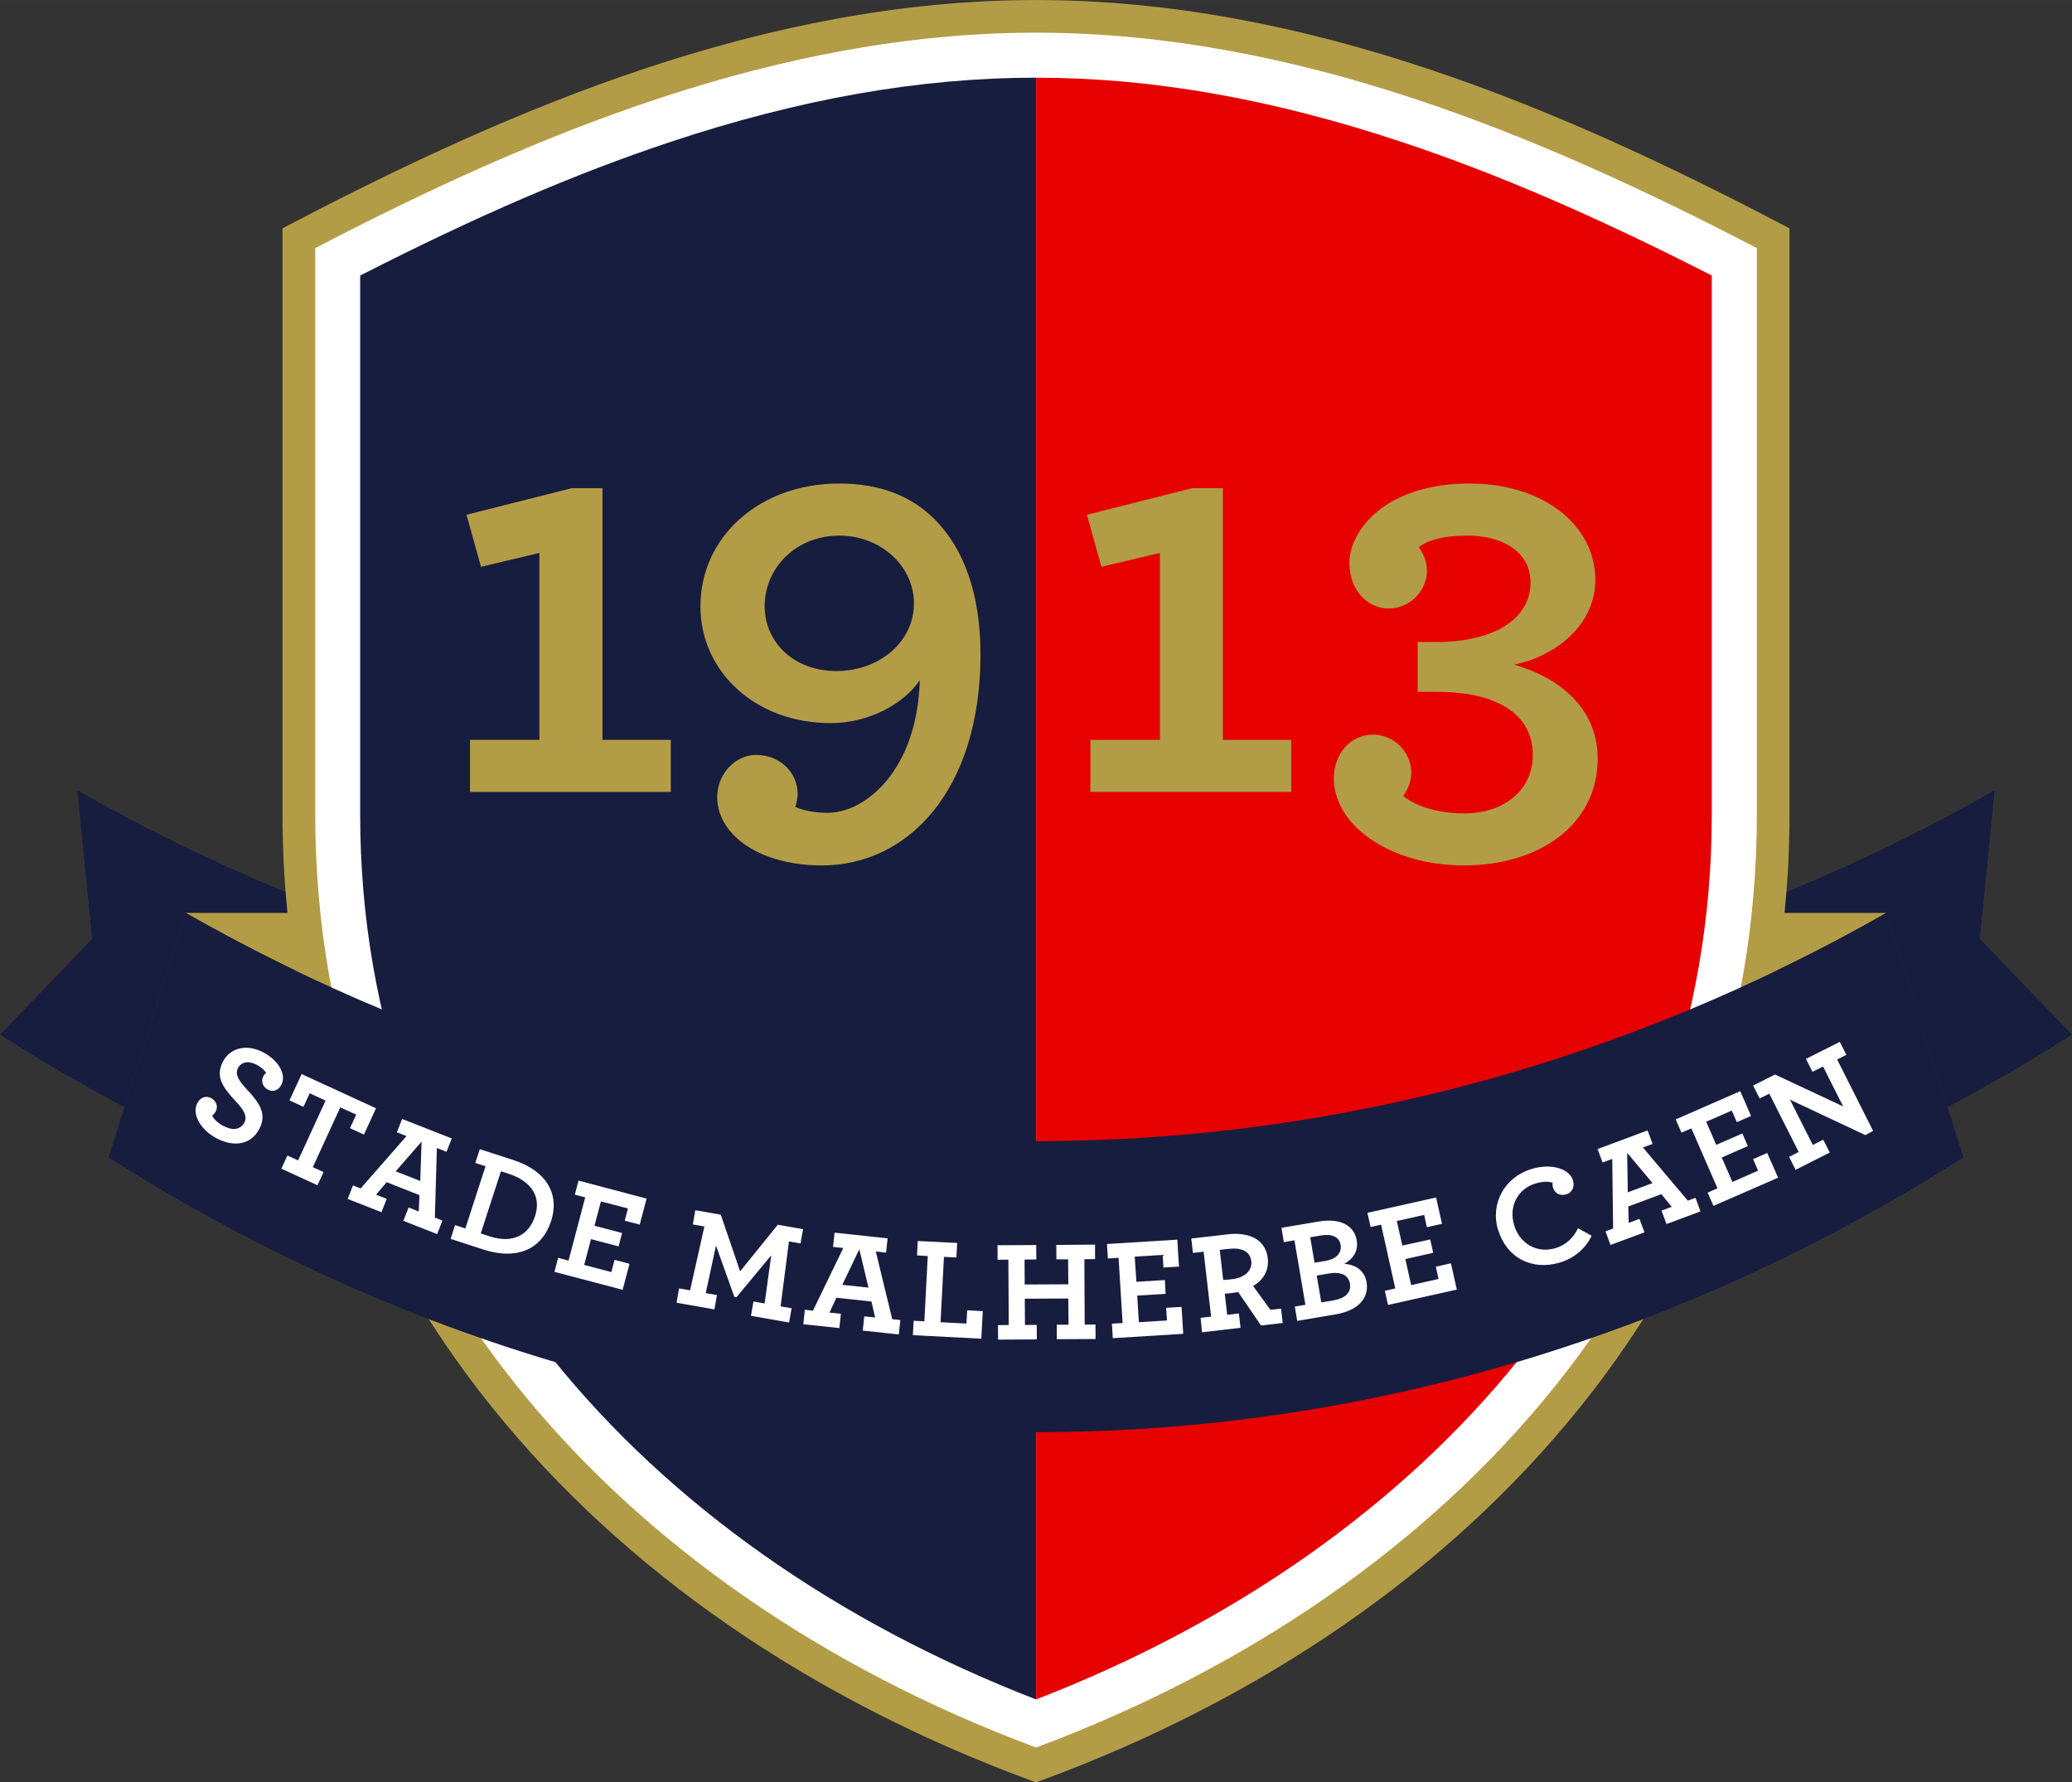
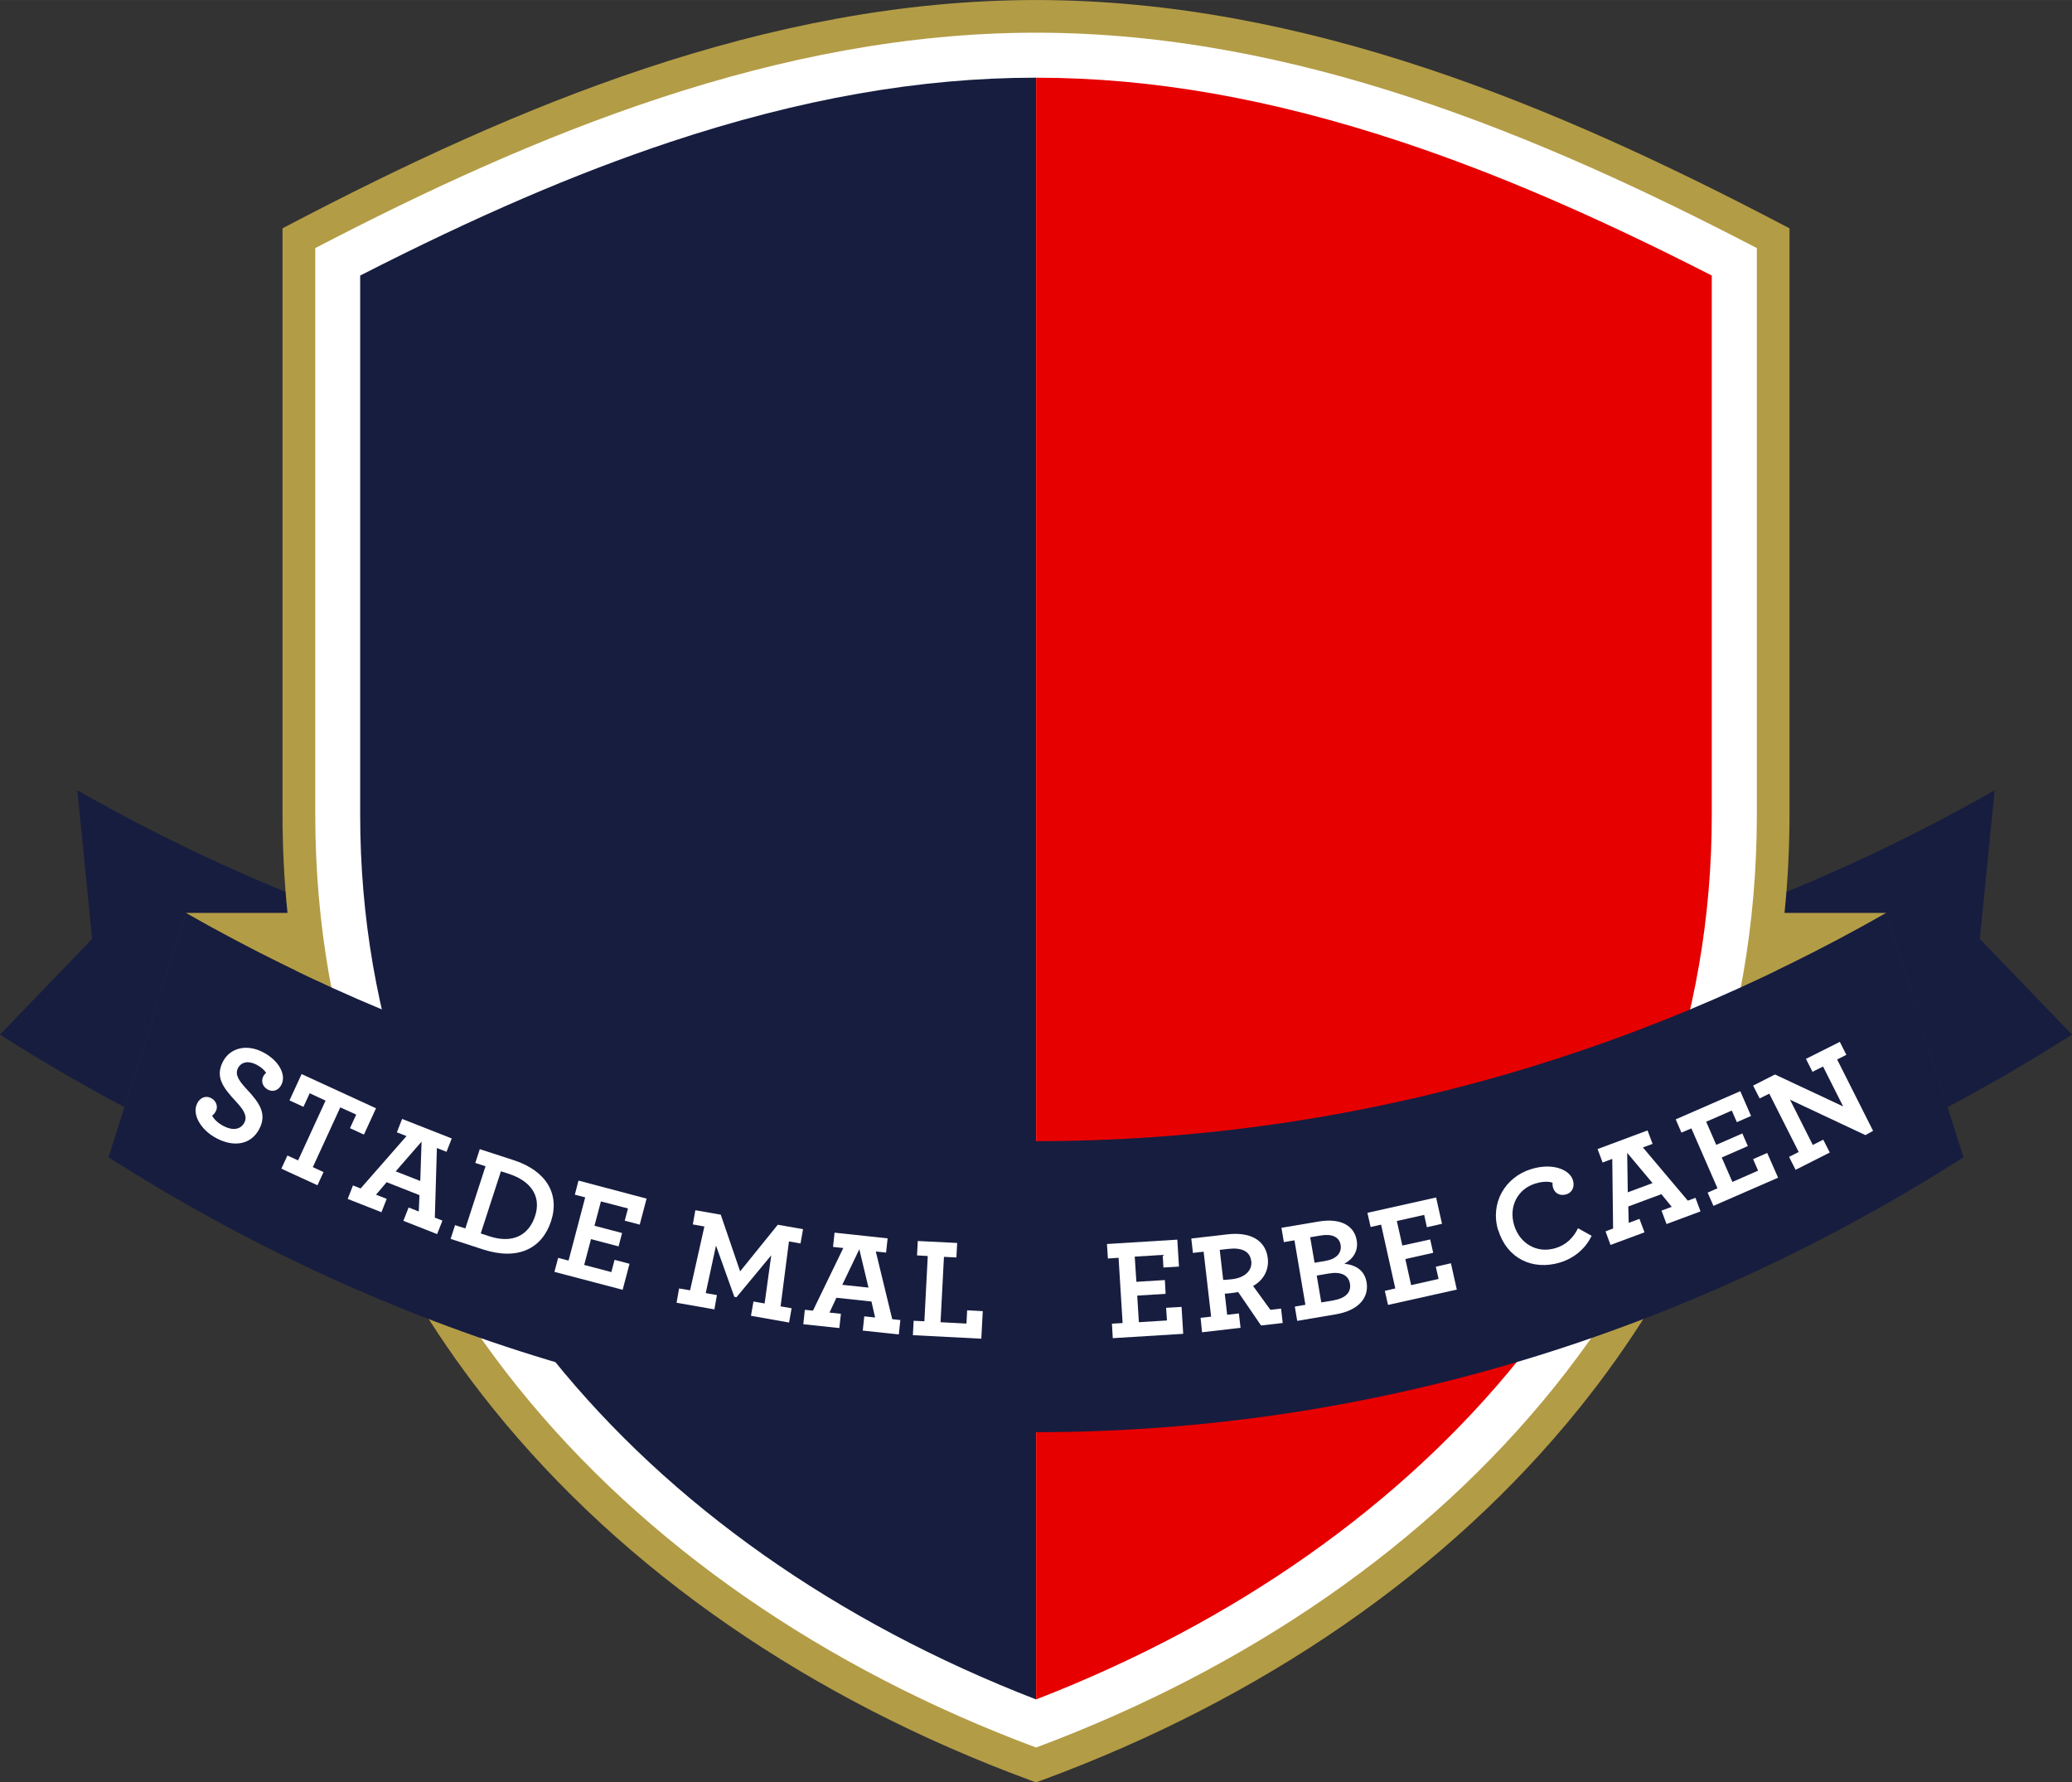
<svg xmlns="http://www.w3.org/2000/svg" version="1.1" xml:space="preserve" overflow="visible" width="200" height="172.04" viewBox="0 0 200 172.036" enable-background="new 0 0 200 172.036">
  <rect x="0" y="0" width="200" height="172.036" fill="#333333" stroke="none" />
  <title>Stade Malherbe Caen</title>
  <path d="M187.99,106.86c4.084-2.174,8.088-4.506,12.008-7.004l-8.893-9.232,1.428-14.35c-8.125,4.639-16.589,8.606-25.332,11.846h14.857l5.92,18.74z" fill="#171D3F" />
  <path d="M12.007,106.86c-4.083-2.17-8.088-4.5-12.007-7.003l8.892-9.232-1.427-14.35c8.124,4.639,16.588,8.606,25.332,11.846h-14.858l-5.932,18.739z" fill="#171D3F" />
  <path d="M182.06,88.122v-0.005h-9.809c0.315-3.104,0.48-6.262,0.48-9.475v-56.607l-0.848-0.443c-21.4-11.19-45.75-21.585-71.88-21.592-26.133,0.007-50.485,10.402-71.885,21.591l-0.847,0.443v56.607c0,3.213,0.165,6.371,0.479,9.475h-9.808v0.005-0.001c3.451,1.969,6.969,3.813,10.543,5.536,2.595,15.819,9.262,30.058,19.03,42.198,12.769,15.877,30.802,28.191,51.942,35.979l0.545,0.201,0.545-0.201c21.141-7.786,39.175-20.103,51.943-35.979,9.768-12.141,16.435-26.379,19.029-42.198,3.58-1.718,7.1-3.563,10.55-5.53z" fill="#B39C46" />
  <path d="M169.58,78.642c-0.005,21.164-7.194,39.864-19.548,55.235-12.244,15.23-29.588,27.168-50.027,34.793-20.44-7.625-37.782-19.563-50.028-34.793-12.353-15.38-19.542-34.075-19.546-55.238v-54.695c21.03-10.943,44.635-20.798,69.574-20.79,24.939-0.008,48.545,9.846,69.575,20.79v54.695z" fill="#FFF" />
  <path d="M64.647,13.719c-9.085,3.02-18.652,7.139-29.881,12.875v52.048c0,9.824,1.644,19.35,4.885,28.313,3.121,8.632,7.732,16.773,13.704,24.201,11.34,14.101,27.436,25.437,46.645,32.87v-156.53c-11.194,0-22.758,2.034-35.353,6.22z" fill="#171D3F" />
  <path d="M146.64,131.16c5.973-7.428,10.584-15.569,13.705-24.201,3.241-8.964,4.885-18.489,4.885-28.313v-52.053c-11.229-5.736-20.795-9.855-29.881-12.875-12.58-4.186-24.14-6.22-35.34-6.22v156.53c19.21-7.44,35.3-18.77,46.64-32.87z" fill="#E60000" />
  <path d="M182.06,88.121c-24.703,14.096-52.68,22.025-82.061,22.025s-57.358-7.93-82.061-22.025l-7.462,23.58c26.516,16.9,57.148,26.53,89.523,26.53s63.008-9.63,89.523-26.53l-7.46-23.579z" fill="#171D3F" />
  <path d="M19.028,106.5c0.3-0.58,0.842-0.777,1.345-0.516,0.542,0.282,0.672,0.864,0.467,1.257-0.1,0.197-0.212,0.328-0.367,0.437,0.187,0.358,0.572,0.729,1.101,1.005,0.882,0.462,1.65,0.361,2.017-0.337,0.342-0.661-0.165-1.333-0.827-2.04-1.216-1.317-2.023-2.348-1.243-3.847,0.671-1.284,2.239-1.748,3.874-0.896,1.507,0.783,2.272,2.164,1.765,3.137-0.297,0.573-0.827,0.719-1.296,0.473-0.563-0.291-0.665-0.871-0.454-1.277,0.103-0.197,0.184-0.265,0.282-0.334-0.149-0.252-0.434-0.541-0.938-0.805-0.798-0.413-1.474-0.252-1.782,0.334-0.345,0.662,0.174,1.312,0.833,2.027,1.179,1.272,2.008,2.341,1.228,3.841-0.799,1.533-2.442,1.785-4.1,0.923-1.596-0.82-2.418-2.38-1.905-3.36" fill="#FFF" />
  <polygon points="27.742,111.53,28.774,112,31.426,106.23,29.893,105.52,29.291,106.83,27.944,106.21,29.113,103.67,36.294,106.97,35.128,109.51,33.782,108.89,34.383,107.58,32.847,106.88,30.195,112.65,31.228,113.13,30.643,114.4,27.158,112.8" fill="#FFF" />
  <path d="M34.077,114.42l0.733,0.289,4.428-5.055-0.931-0.365,0.507-1.29,4.791,1.883-0.504,1.29-0.929-0.365-0.199,6.717,0.733,0.291-0.513,1.299-3.258-1.281,0.507-1.287,0.979,0.386,0.068-1.579-3.168-1.248-1.023,1.206,1.029,0.403-0.507,1.287-3.258-1.28,0.515-1.32zm6.49-0.43l0.125-3.802-2.496,2.869,2.371,0.93z" fill="#FFF" />
  <path d="M43.927,118.25l0.99,0.319,1.949-6.003-0.988-0.321,0.435-1.329,3.277,1.064c3.13,1.021,4.455,3.252,3.606,5.875-0.862,2.645-3.185,3.841-6.582,2.736l-3.118-1.016,0.431-1.33zm3.33,1.08c2.238,0.729,3.789-0.108,4.393-1.962,0.615-1.896-0.389-3.372-2.547-4.076l-0.751-0.24-1.949,5.999,0.854,0.28z" fill="#FFF" />
  <polygon points="53.875,121.41,54.88,121.67,56.486,115.57,55.486,115.31,55.839,113.95,62.412,115.69,61.75,118.2,60.304,117.82,60.615,116.64,58.004,115.96,57.382,118.31,60.046,119.01,59.708,120.3,57.046,119.6,56.388,122.09,59.011,122.78,59.322,121.6,60.764,121.98,60.102,124.49,53.517,122.76" fill="#FFF" />
  <polygon points="65.547,124.36,66.611,124.54,67.991,118.38,66.875,118.18,67.118,116.81,69.571,117.24,71.441,122.71,75.077,118.21,77.513,118.64,77.27,120.02,76.154,119.82,75.347,126.09,76.41,126.27,76.167,127.65,72.487,127,72.729,125.62,73.805,125.81,74.445,121.16,71.087,125.21,70.882,125.17,69.112,120.22,68.121,124.81,69.201,125,68.958,126.38,65.306,125.74" fill="#FFF" />
  <path d="M77.685,126.42l0.786,0.085,2.928-6.048-0.991-0.105,0.149-1.376,5.12,0.55-0.148,1.375-0.991-0.106,1.584,6.53,0.784,0.086-0.149,1.39-3.479-0.373,0.146-1.376,1.046,0.113-0.352-1.543-3.385-0.363-0.665,1.432,1.1,0.115-0.15,1.379-3.478-0.37,0.145-1.37zm6.146-2.14l-0.886-3.701-1.644,3.43,2.53,0.27z" fill="#FFF" />
  <polygon points="88.19,127.48,89.226,127.53,89.552,121.23,88.517,121.17,88.588,119.78,92.391,119.97,92.316,121.37,91.115,121.31,90.786,127.62,93.289,127.75,93.354,126.47,94.862,126.55,94.722,129.21,88.116,128.87" fill="#FFF" />
-   <polygon points="96.331,127.9,97.369,127.89,97.333,121.58,96.294,121.59,96.286,120.19,100.02,120.17,100.03,121.56,98.896,121.57,98.909,123.98,103.12,123.96,103.1,121.55,101.97,121.55,101.96,120.16,105.7,120.13,105.7,121.53,104.67,121.54,104.7,127.85,105.74,127.84,105.75,129.24,102.01,129.26,102.01,127.86,103.14,127.86,103.12,125.33,98.917,125.35,98.935,127.88,100.07,127.88,100.08,129.28,96.34,129.3" fill="#FFF" />
  <polygon points="107.33,127.76,108.36,127.7,107.97,121.4,106.94,121.47,106.85,120.07,113.64,119.65,113.8,122.25,112.3,122.34,112.23,121.12,109.53,121.29,109.69,123.72,112.44,123.55,112.51,124.88,109.77,125.05,109.93,127.62,112.64,127.45,112.56,126.23,114.05,126.14,114.21,128.74,107.41,129.16" fill="#FFF" />
  <path d="M115.87,127.2l1.033-0.118-0.723-6.27-1.033,0.118-0.157-1.39,3.503-0.404c2.077-0.24,3.671,0.482,3.881,2.328,0.133,1.17-0.48,2.144-1.421,2.656l1.669,2.302,1.033-0.118,0.157,1.391-2.089,0.24-2.21-3.23c-0.19,0.036-0.37,0.069-0.546,0.088-0.292,0.035-0.553,0.066-0.747,0.072l0.233,2.037,1.13-0.13,0.161,1.387-3.717,0.432-0.14-1.4zm4.9-5.49c-0.109-0.95-0.943-1.314-2.197-1.169l-0.838,0.095,0.334,2.902c0.17-0.004,0.389-0.016,0.883-0.073,1.18-0.14,1.94-0.82,1.83-1.76" fill="#FFF" />
  <path d="M124.98,126.11l1.023-0.173-1.057-6.222-1.021,0.174-0.233-1.382,3.586-0.606c2.197-0.373,3.448,0.455,3.676,1.803,0.18,1.041-0.35,1.818-1.188,2.268,1.172,0.137,1.953,0.678,2.144,1.798,0.249,1.484-0.776,2.711-2.957,3.085l-3.74,0.634-0.23-1.38zm2.96-4.41c1.074-0.183,1.591-0.777,1.461-1.555-0.135-0.762-0.832-1.081-1.922-0.896l-1.012,0.17,0.42,2.457,1.05-0.17zm0.81,3.8c1.065-0.18,1.7-0.734,1.554-1.598-0.139-0.834-0.871-1.184-2.03-0.986l-1.178,0.201,0.442,2.589,1.22-0.2z" fill="#FFF" />
  <polygon points="133.67,124.59,134.68,124.36,133.31,118.2,132.3,118.43,131.99,117.06,138.62,115.58,139.19,118.12,137.73,118.45,137.47,117.26,134.83,117.85,135.36,120.22,138.05,119.63,138.34,120.92,135.65,121.52,136.21,124.04,138.86,123.44,138.59,122.26,140.05,121.93,140.62,124.47,133.98,125.95" fill="#FFF" />
  <path d="M144.61,118.75c-0.799-2.623,0.658-5.137,3.202-5.914,2.022-0.619,3.694,0.028,4.014,1.075,0.197,0.635-0.079,1.195-0.622,1.362-0.599,0.183-1.121-0.063-1.293-0.634-0.053-0.17-0.064-0.355-0.047-0.477-0.309-0.125-0.874-0.168-1.669,0.075-1.694,0.519-2.593,2.211-2.04,4.026,0.533,1.746,2.174,2.762,4.013,2.2,1.021-0.313,1.716-1.017,2.149-1.915l1.313,0.731c-0.564,1.196-1.646,2.149-3.037,2.574-2.67,0.81-5.14-0.4-5.97-3.11" fill="#FFF" />
  <path d="M154.97,118.85l0.734-0.276-0.079-6.719-0.935,0.35-0.483-1.299,4.824-1.799,0.485,1.3-0.935,0.343,4.335,5.137,0.741-0.273,0.485,1.309-3.279,1.221-0.485-1.297,0.987-0.363-0.999-1.224-3.194,1.188,0.04,1.581,1.038-0.385,0.486,1.299-3.282,1.218-0.48-1.31zm4.54-4.66l-2.444-2.917,0.055,3.808,2.39-0.89z" fill="#FFF" />
  <polygon points="164.83,115.11,165.78,114.69,163.26,108.91,162.3,109.32,161.75,108.04,167.98,105.32,169.02,107.71,167.65,108.31,167.16,107.19,164.69,108.27,165.66,110.5,168.18,109.4,168.71,110.62,166.19,111.72,167.22,114.08,169.7,112.99,169.22,111.88,170.58,111.28,171.63,113.67,165.39,116.39" fill="#FFF" />
  <polygon points="172.78,106.14,174.98,110.51,175.99,110,176.62,111.24,173.32,112.91,172.69,111.66,173.62,111.19,170.78,105.56,169.85,106.02,169.22,104.78,171.33,103.71,177.91,106.79,175.97,102.94,174.95,103.45,174.32,102.2,177.59,100.56,178.22,101.81,177.33,102.26,180.8,109.15,180.06,109.56" fill="#FFF" />
-   <path d="M58.154,47.117h-2.958l-10.166,2.565,1.398,5.027,5.639-1.342v18.042h-6.702v5.027h19.383v-5.027h-6.594v-24.292zm59.886,0h-2.957l-10.168,2.565,1.4,5.027,5.641-1.342v18.042h-6.703v5.027h19.381v-5.027h-6.594v-24.292zm31.26,18.319c-1.006-0.559-2.123-1.008-3.188-1.288,1.229-0.225,2.404-0.667,3.464-1.284,2.572-1.451,4.414-3.907,4.414-6.87,0-5.361-5.082-9.326-12.119-9.326-5.586,0-8.938,2.119-10.504,4.411-0.783,1.12-1.114,2.289-1.114,3.239,0,2.684,1.782,4.414,3.795,4.414s3.688-1.676,3.688-3.686c0-0.783-0.337-1.621-0.783-2.237,0.953-0.726,2.459-1.114,4.693-1.114,3.295,0,6.088,1.506,6.088,4.523,0,2.01-1.118,3.519-3.016,4.523-1.566,0.78-3.631,1.227-6.032,1.227h-1.843v4.806h1.676c2.511,0,4.408,0.334,5.805,0.953,2.623,1.114,3.631,3.015,3.631,5.134,0,3.409-2.793,5.644-6.588,5.644-2.344,0-4.523-0.559-5.92-1.676,0.443-0.616,0.78-1.451,0.78-2.234,0-2.013-1.673-3.688-3.688-3.688-2.234,0-3.795,1.9-3.795,4.244,0,1.229,0.449,2.459,1.172,3.521,1.955,2.793,6.145,4.857,11.394,4.857,7.374,0,12.905-4.02,12.905-10.276,0.02-3.797-2.22-6.312-4.9-7.817m-68.3-18.768c-7.763,0-13.405,5.194-13.405,11.84,0,6.37,5.363,11.285,12.566,11.285,3.746,0,7.098-1.9,8.605-4.135-0.228,8.546-5.142,12.791-8.885,12.791-1.281,0-2.344-0.222-3.124-0.559,0.111-0.392,0.22-0.835,0.22-1.284,0-1.955-1.617-3.743-4.02-3.743-1.955,0-3.743,1.788-3.743,4.08,0,1.339,0.56,2.568,1.507,3.573,1.788,1.897,4.915,3.015,8.602,3.015,8.267,0,15.306-7.204,15.306-20.386,0-5.811-1.62-10.222-4.416-13.012-2.342-2.348-5.413-3.465-9.213-3.465m-0.279,18.097c-4.188,0-6.926-2.848-6.926-6.257,0-3.686,3.018-6.813,7.206-6.813,2.067,0,3.856,0.78,5.138,1.952,1.287,1.175,2.068,2.851,2.068,4.581,0,3.689-3.296,6.537-7.486,6.537" fill="#B39C46" />
</svg>